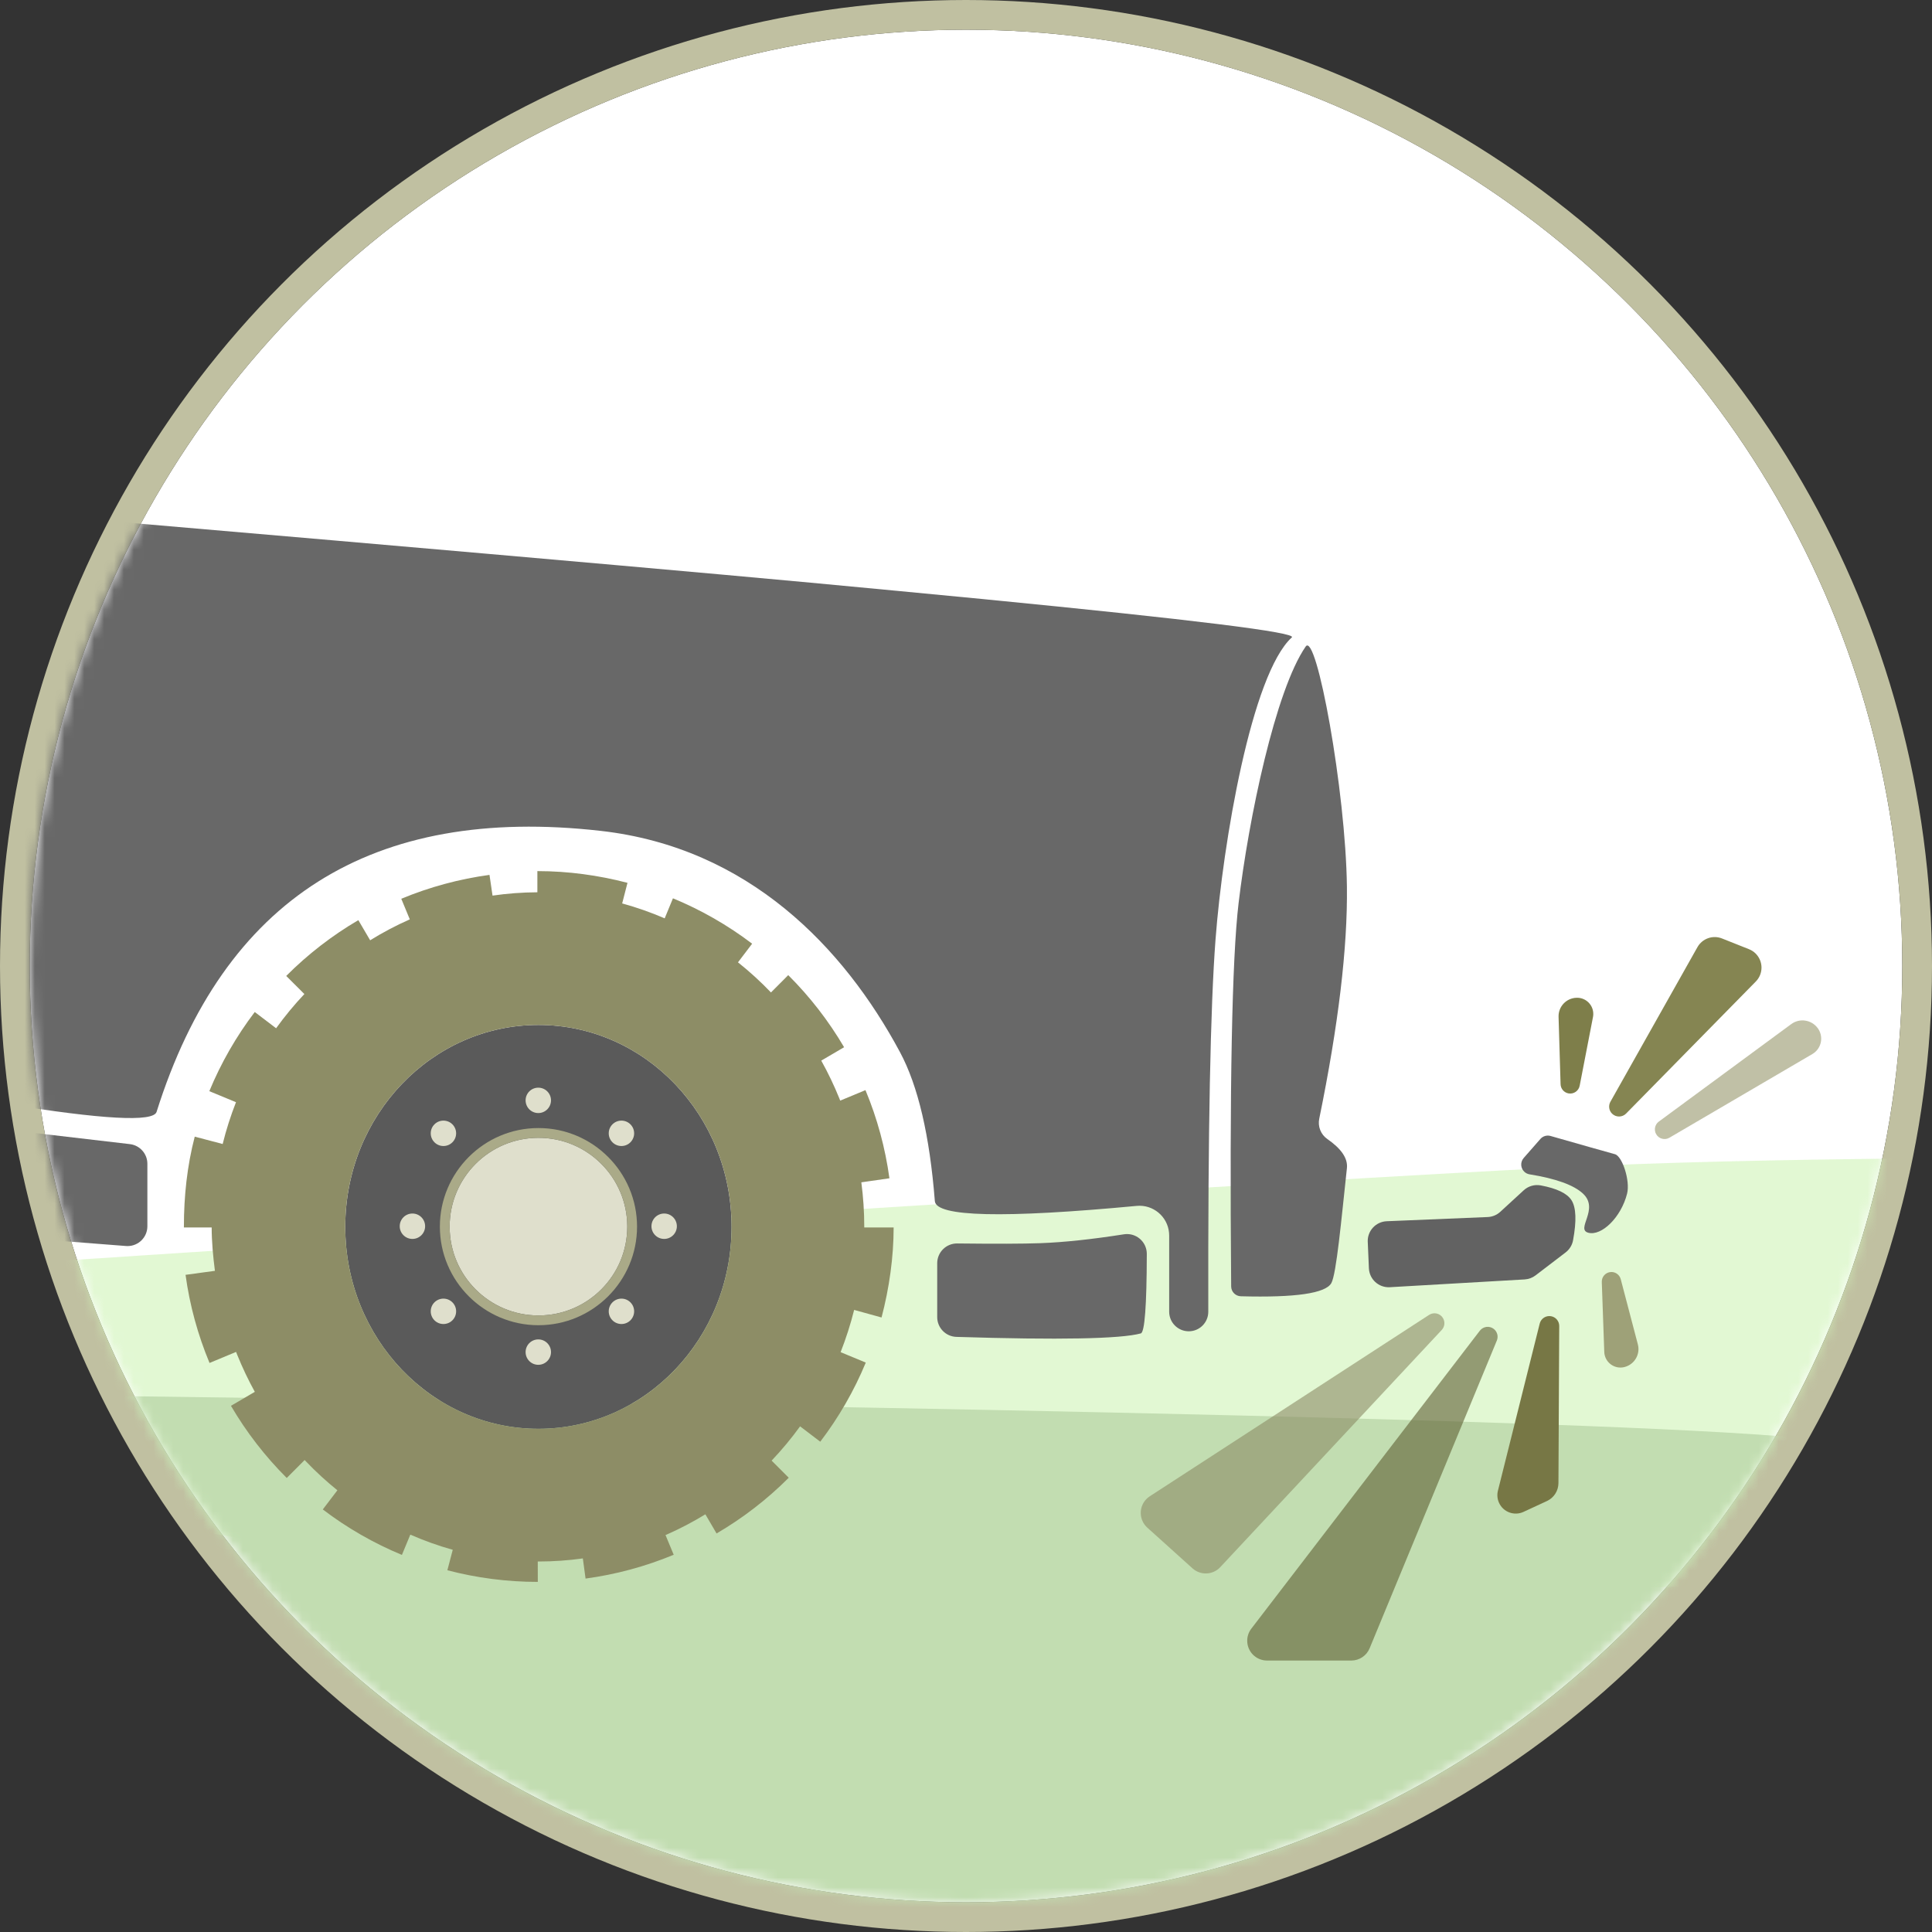
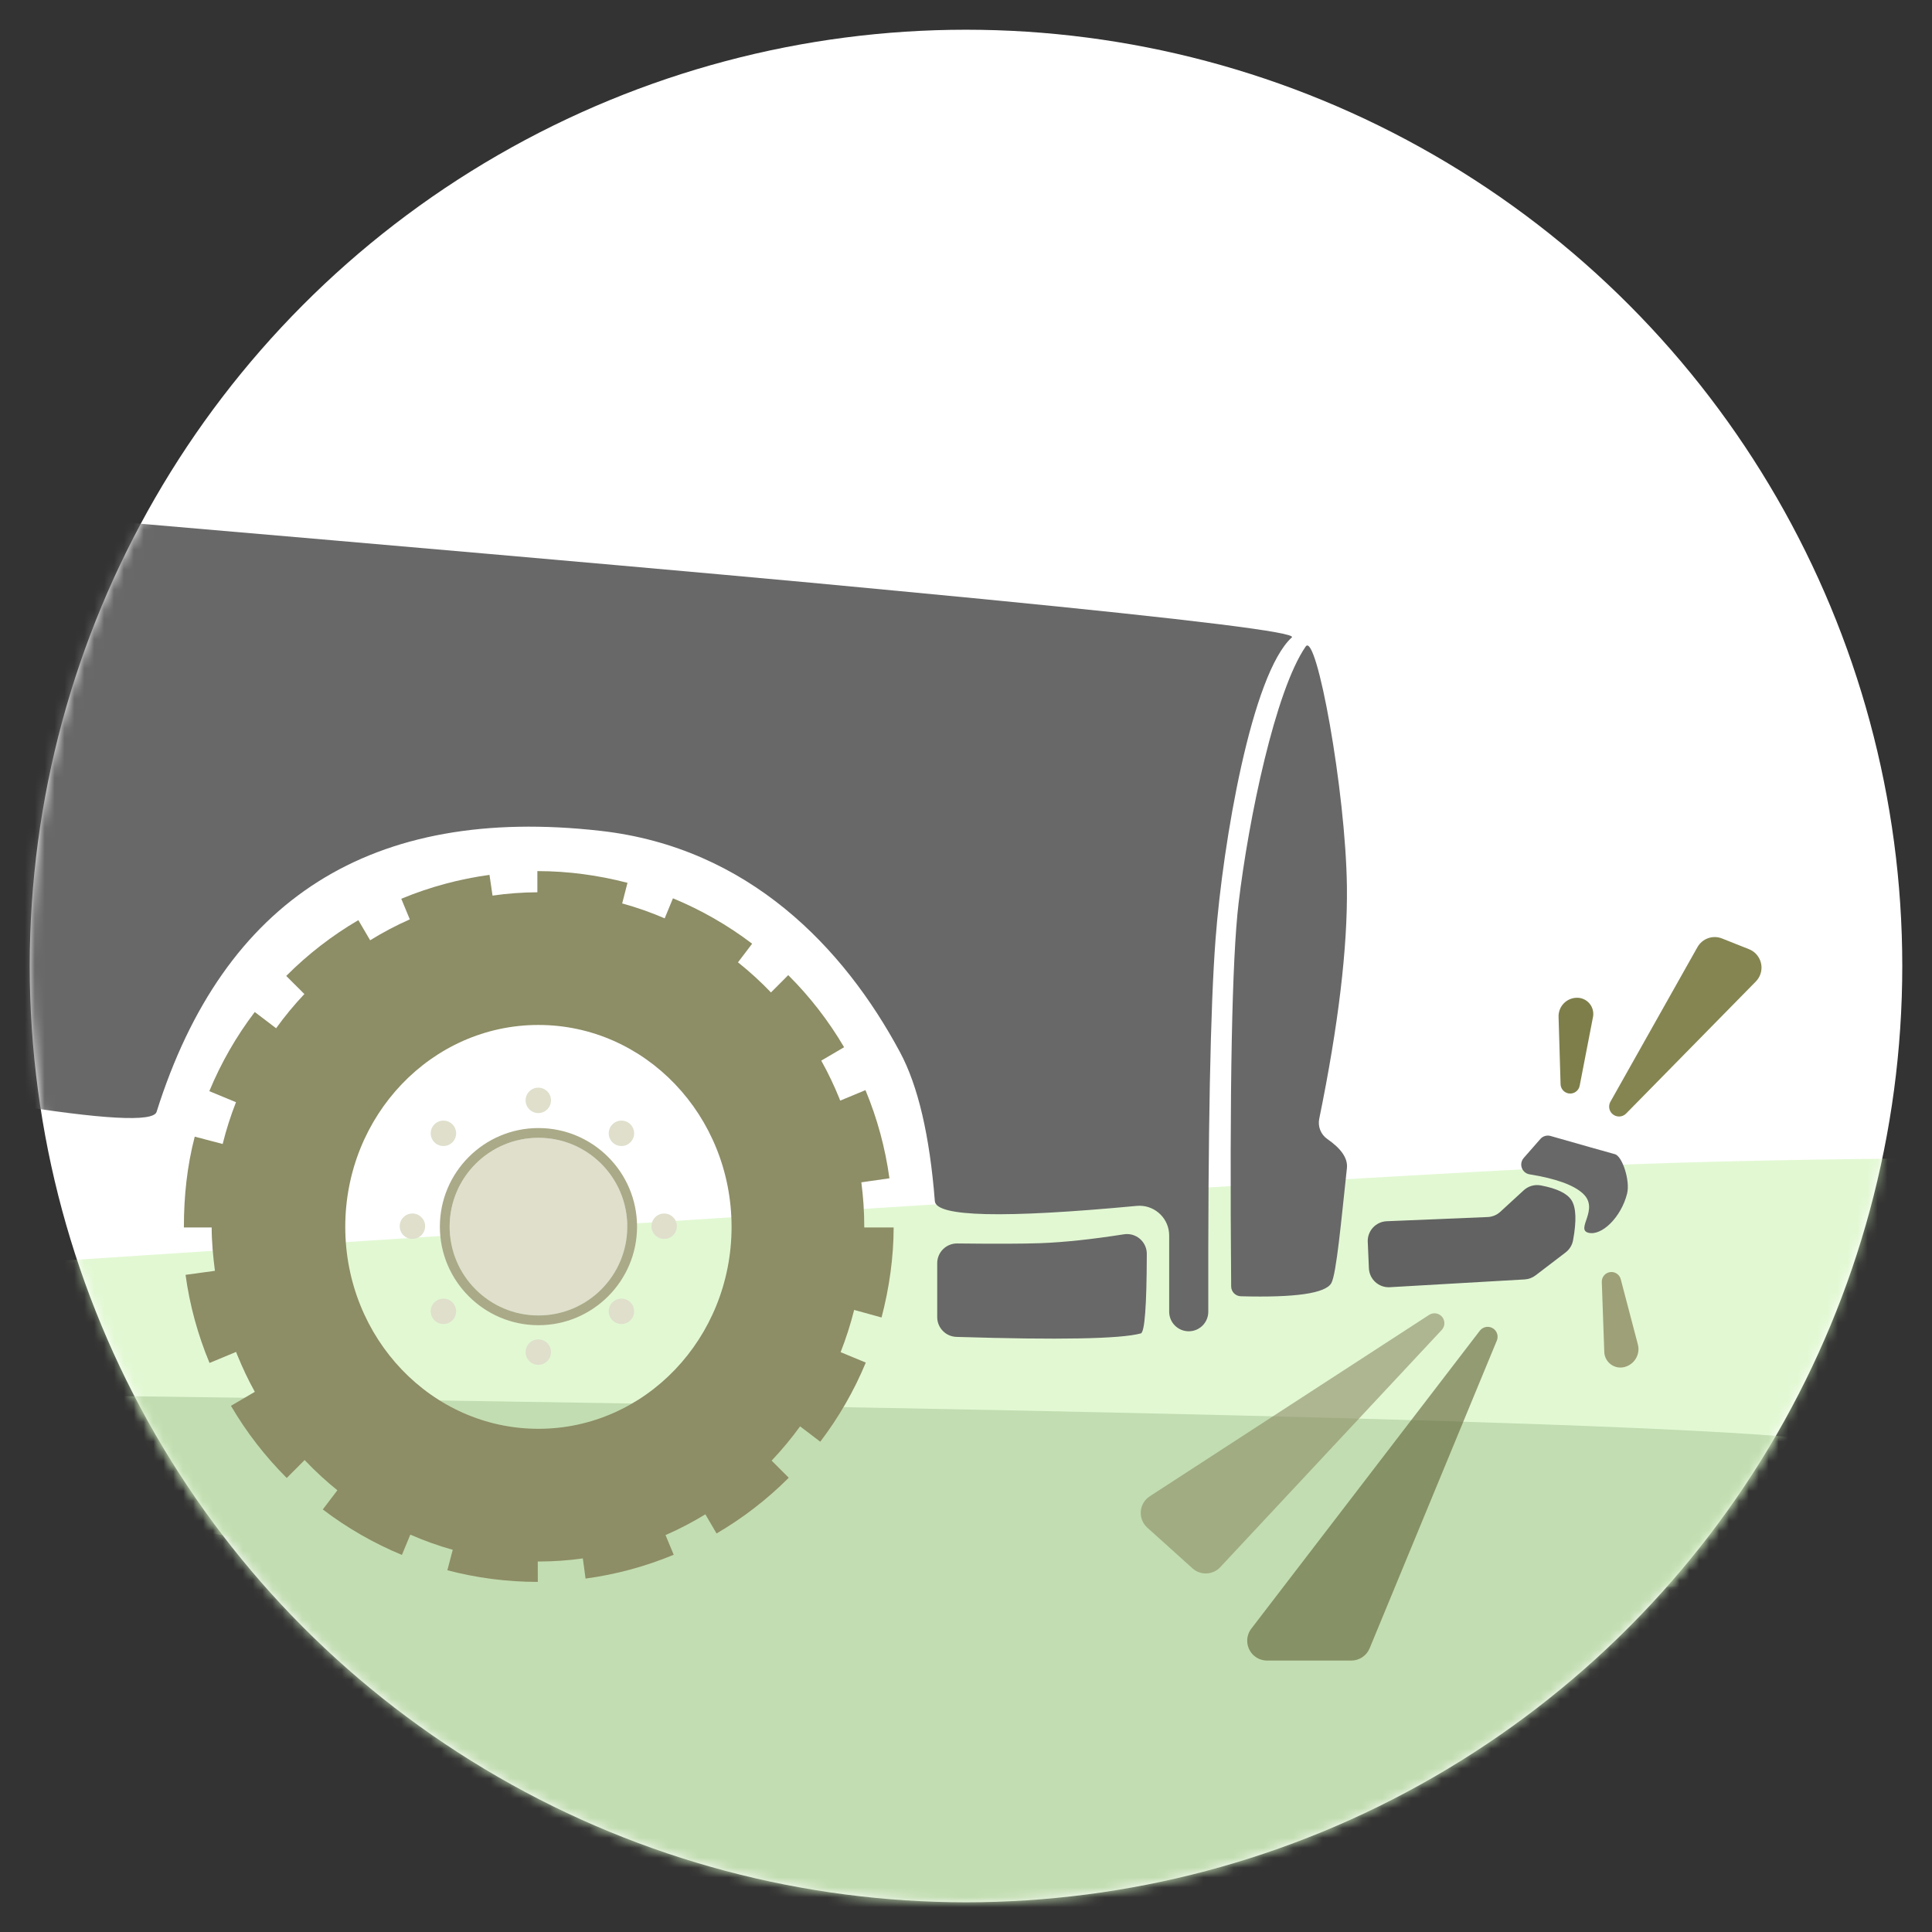
<svg xmlns="http://www.w3.org/2000/svg" xmlns:xlink="http://www.w3.org/1999/xlink" width="195px" height="195px" viewBox="0 0 195 195" version="1.1">
  <rect x="0" y="0" width="195" height="195" fill="#333333" stroke="none" />
  <title>drawing copy</title>
  <desc>Created with Sketch.</desc>
  <defs>
    <circle id="path-1" cx="94.5" cy="94.5" r="94.5" />
  </defs>
  <g id="Penergetic-G_MoA" stroke="none" stroke-width="1" fill="none" fill-rule="evenodd" transform="translate(-277, -864)">
    <g id="Penergetic-G" transform="translate(107, 115)">
      <g id="bubbles">
        <g id="converts" transform="translate(173, 752)">
          <g id="drawing-copy">
            <mask id="mask-2" fill="white">
              <use xlink:href="#path-1" />
            </mask>
            <g id="Mask">
              <use fill="#FFFFFF" fill-rule="evenodd" xlink:href="#path-1" />
-               <circle stroke="#C0C0A1" stroke-width="3" cx="94.5" cy="94.5" r="96" />
            </g>
            <path d="M348.196,150.302 L279.249,114.651 C279.249,114.651 199.81,112.837 158.289,114.651 C116.768,116.465 -104.356,131.407 -104.356,131.407 L72,160.676 L348.196,150.302 Z" id="Path-5" fill-opacity="0.624" fill="#D0F4B8" mask="url(#mask-2)" />
            <path d="M196.782,161.193 C196.782,161.193 133.666,205.418 102.422,205.094 C71.178,204.77 -112.923,136.653 -112.923,136.653 C-112.923,136.653 174.448,138.759 183.142,142.851 C196.872,149.312 196.782,161.193 196.782,161.193 Z" id="Path-4" fill="#C2DDB1" mask="url(#mask-2)" />
            <g id="Group-2" mask="url(#mask-2)">
              <g transform="translate(-51, 46)">
                <path d="M16.607,0.292 C7.944,5.066 2.724,12.917 0.947,23.843 C-0.795,34.55 -0.134,44.051 2.93,52.349 L2.93,52.349 C3.166,52.989 3.713,53.464 4.38,53.61 C43.336,62.114 63.144,65.32 63.803,63.226 C70.583,41.701 85.527,32.246 108.637,34.862 C123.555,36.551 133.183,46.648 138.843,57.205 C140.663,60.6 141.834,65.609 142.356,72.234 C142.481,73.819 149.271,73.979 162.726,72.713 L162.726,72.713 C164.375,72.558 165.838,73.769 165.993,75.419 C166.002,75.512 166.007,75.606 166.007,75.7 L166.007,83.392 C166.007,84.484 166.891,85.369 167.983,85.369 L167.983,85.369 C169.072,85.369 169.954,84.486 169.954,83.397 C169.954,83.396 169.954,83.395 169.954,83.393 C169.921,65.168 170.165,52.632 170.688,45.788 C171.434,36.008 174.325,19.039 178.386,15.333 C178.926,14.84 168.51,13.549 147.139,11.459 C144.489,11.199 132.926,10.1 129.826,9.812 C119.934,8.893 103.815,7.464 81.466,5.525 C69.91,4.522 48.668,2.697 17.743,0.051 L17.743,0.051 C17.349,0.017 16.953,0.101 16.607,0.292 Z" id="Path-23" fill="#686868" />
                <path d="M142.594,78.503 L142.594,83.935 C142.594,85.015 143.452,85.9 144.532,85.934 C154.895,86.256 161.098,86.139 163.142,85.584 C163.535,85.478 163.737,82.803 163.749,77.56 L163.749,77.56 C163.751,76.456 162.858,75.558 161.753,75.556 C161.648,75.556 161.543,75.564 161.439,75.58 C158.185,76.091 155.37,76.389 152.996,76.476 C151.243,76.54 148.451,76.549 144.618,76.504 L144.618,76.504 C143.513,76.49 142.607,77.375 142.594,78.48 C142.594,78.488 142.594,78.495 142.594,78.503 Z" id="Path-23" fill="#686868" />
                <path d="M202.254,80.88 L205.675,79.184 C206.119,78.963 206.466,78.586 206.647,78.124 C207.377,76.268 207.583,74.936 207.265,74.127 C206.964,73.364 206.045,72.677 204.506,72.066 L204.506,72.066 C203.92,71.833 203.258,71.89 202.721,72.221 L199.981,73.904 C199.578,74.151 199.101,74.248 198.634,74.177 L188.552,72.648 C187.46,72.482 186.441,73.233 186.275,74.325 C186.275,74.327 186.275,74.328 186.275,74.33 L185.88,76.967 C185.717,78.06 186.47,79.078 187.562,79.241 C187.572,79.242 187.581,79.244 187.59,79.245 L201.098,81.07 C201.493,81.123 201.896,81.057 202.254,80.88 Z" id="Path-26" fill="#626262" transform="translate(196.634, 76.506) rotate(-11) translate(-196.634, -76.506) " />
                <path d="M206.849,71.333 C207.377,73.589 204.187,73.883 205.09,74.916 C205.993,75.95 208.695,75.487 210.544,73.825 C211.536,72.933 212.251,70.429 211.75,69.846 C211.025,69.001 209.572,67.281 207.389,64.684 L207.389,64.685 C207.14,64.388 206.742,64.262 206.368,64.361 L203.896,65.013 C203.362,65.154 203.043,65.701 203.184,66.235 C203.232,66.417 203.33,66.581 203.467,66.71 C205.432,68.552 206.559,70.093 206.849,71.333 Z" id="Path-26" fill="#686868" transform="translate(207.532, 69.896) rotate(-34) translate(-207.532, -69.896) " />
                <path d="M181.152,63.922 C183.091,54.454 184.022,46.643 183.946,40.488 C183.826,30.815 180.868,14.684 179.784,16.256 C176.73,20.68 174.03,33.588 173.012,42.162 C172.344,47.789 172.095,60.683 172.264,80.842 L172.264,80.842 C172.269,81.381 172.699,81.819 173.237,81.834 C178.752,81.983 181.798,81.54 182.375,80.503 C182.887,79.584 183.38,74.125 183.946,68.901 C184.051,67.927 183.394,66.949 181.975,65.968 L181.975,65.968 C181.315,65.512 180.992,64.707 181.152,63.922 Z" id="Path-24" fill="#686868" />
                <g id="Group" stroke-width="1" fill="none" transform="translate(66.532, 38.757)">
-                   <path d="M55.306,36.074 C55.306,47.33 46.578,56.455 35.811,56.455 C25.044,56.455 16.316,47.33 16.316,36.074 C16.316,24.818 25.044,15.693 35.811,15.693 C46.578,15.693 55.306,24.818 55.306,36.074" id="Fill-485" fill="#5A5A5A" />
                  <path d="M35.811,56.455 C25.044,56.455 16.316,47.33 16.316,36.074 C16.316,24.818 25.044,15.693 35.811,15.693 C46.578,15.693 55.306,24.818 55.306,36.074 C55.306,47.33 46.578,56.455 35.811,56.455 Z M68.404,31.577 L71.24,31.17 C70.82,28.113 70.008,25.115 68.821,22.271 L66.271,23.33 C66.244,23.261 66.219,23.189 66.19,23.12 C65.656,21.799 65.044,20.523 64.359,19.293 L66.664,17.941 C65.107,15.289 63.21,12.839 61.026,10.664 L59.284,12.413 C59.28,12.411 59.277,12.408 59.275,12.405 C58.229,11.312 57.12,10.301 55.954,9.373 L57.383,7.492 C54.924,5.626 52.236,4.085 49.39,2.911 L48.556,4.934 C47.153,4.328 45.721,3.826 44.265,3.428 L44.801,1.348 C41.854,0.581 38.802,0.165 35.732,0.165 L35.706,0.165 L35.706,2.302 C34.159,2.31 32.656,2.424 31.18,2.639 L30.873,0.546 C27.816,0.962 24.814,1.773 21.97,2.958 L22.83,5.036 C22.825,5.04 22.815,5.043 22.808,5.045 C21.43,5.656 20.1,6.358 18.828,7.147 L17.636,5.114 C14.982,6.668 12.532,8.564 10.357,10.746 L12.188,12.574 C11.159,13.665 10.207,14.817 9.337,16.026 L7.18,14.387 C5.313,16.845 3.771,19.533 2.595,22.377 L5.287,23.49 C4.746,24.87 4.296,26.278 3.942,27.709 L1.123,26.967 C0.353,29.92 0.029,32.977 0.029,36.056 L0.029,36.133 L2.832,36.133 C2.832,36.133 2.832,36.071 2.832,36.074 C2.832,37.568 2.973,39.047 3.16,40.51 L0.196,40.914 C0.611,43.971 1.432,46.964 2.616,49.808 L5.295,48.695 C5.339,48.808 5.384,48.92 5.429,49.031 C5.945,50.304 6.532,51.536 7.187,52.724 L4.78,54.135 C6.332,56.789 8.228,59.24 10.409,61.417 L12.217,59.604 C12.26,59.651 12.304,59.698 12.348,59.744 C13.348,60.791 14.409,61.763 15.521,62.66 L14.048,64.594 C16.504,66.462 19.192,68.007 22.034,69.183 L22.882,67.135 C24.282,67.75 25.711,68.26 27.165,68.666 L26.622,70.731 C29.582,71.507 32.646,71.906 35.732,71.906 L35.75,71.906 L35.745,69.845 C35.767,69.845 35.789,69.848 35.811,69.848 C37.323,69.848 38.819,69.742 40.295,69.536 L40.57,71.571 C43.627,71.158 46.62,70.349 49.466,69.168 L48.64,67.179 C48.699,67.154 48.757,67.129 48.816,67.103 C50.148,66.514 51.43,65.839 52.662,65.084 L53.792,67.018 C56.448,65.467 58.899,63.575 61.078,61.394 L59.349,59.665 C60.387,58.572 61.345,57.418 62.223,56.206 L64.258,57.756 C66.128,55.301 67.674,52.615 68.853,49.771 L66.313,48.719 C66.86,47.324 67.317,45.9 67.678,44.455 L70.444,45.219 C71.223,42.255 71.663,39.13 71.665,36.133 L68.7,36.133 C68.698,34.489 68.599,33.066 68.404,31.577 Z" id="Fill-486" fill="#8D8D66" />
                  <path d="M71.665,36.056 C71.665,36.062 71.665,36.069 71.665,36.075 L71.665,36.056" id="Fill-487" fill="#212220" />
                  <path d="M44.78,36.049 C44.78,41 40.766,45.014 35.816,45.014 C30.865,45.014 26.851,41 26.851,36.049 C26.851,31.098 30.865,27.084 35.816,27.084 C40.766,27.084 44.78,31.098 44.78,36.049" id="Fill-488" fill="#DFDFCC" />
                  <path d="M35.816,26.099 C30.329,26.099 25.865,30.563 25.865,36.049 C25.865,41.535 30.329,45.999 35.816,45.999 C41.302,45.999 45.766,41.535 45.766,36.049 C45.766,30.563 41.302,26.099 35.816,26.099 Z M35.816,27.084 C40.766,27.084 44.78,31.098 44.78,36.049 C44.78,41 40.766,45.014 35.816,45.014 C30.865,45.014 26.851,41 26.851,36.049 C26.851,31.098 30.865,27.084 35.816,27.084 Z" id="Fill-489" fill="#AAAA88" />
                  <path d="M37.081,23.303 C37.081,24.012 36.507,24.586 35.799,24.586 C35.09,24.586 34.518,24.012 34.518,23.303 C34.518,22.595 35.09,22.023 35.799,22.023 C36.507,22.023 37.081,22.595 37.081,23.303" id="Fill-490" fill="#DFDFCC" />
                  <path d="M37.081,48.712 C37.081,49.421 36.507,49.995 35.799,49.995 C35.09,49.995 34.518,49.421 34.518,48.712 C34.518,48.005 35.09,47.431 35.799,47.431 C36.507,47.431 37.081,48.005 37.081,48.712" id="Fill-491" fill="#DFDFCC" />
                  <path d="M45.098,27.537 C44.597,28.038 43.787,28.038 43.285,27.537 C42.784,27.037 42.784,26.225 43.285,25.724 C43.787,25.224 44.597,25.224 45.098,25.724 C45.598,26.225 45.598,27.037 45.098,27.537" id="Fill-492" fill="#DFDFCC" />
                  <path d="M27.131,45.504 C26.631,46.004 25.818,46.004 25.318,45.504 C24.818,45.004 24.818,44.191 25.318,43.691 C25.818,43.191 26.631,43.191 27.131,43.691 C27.631,44.191 27.631,45.004 27.131,45.504" id="Fill-493" fill="#DFDFCC" />
                  <path d="M25.318,27.537 C25.818,28.038 26.631,28.038 27.131,27.537 C27.631,27.037 27.631,26.225 27.131,25.724 C26.631,25.224 25.818,25.224 25.318,25.724 C24.818,26.225 24.818,27.037 25.318,27.537" id="Fill-494" fill="#DFDFCC" />
                  <path d="M43.285,45.504 C43.787,46.004 44.597,46.004 45.098,45.504 C45.598,45.004 45.598,44.191 45.098,43.691 C44.597,43.191 43.787,43.191 43.285,43.691 C42.784,44.191 42.784,45.004 43.285,45.504" id="Fill-495" fill="#DFDFCC" />
                  <path d="M23.095,37.29 C23.802,37.29 24.376,36.717 24.376,36.009 C24.376,35.3 23.802,34.726 23.095,34.726 C22.387,34.726 21.813,35.3 21.813,36.009 C21.813,36.717 22.387,37.29 23.095,37.29" id="Fill-496" fill="#DFDFCC" />
                  <path d="M48.504,37.29 C49.211,37.29 49.785,36.717 49.785,36.009 C49.785,35.3 49.211,34.726 48.504,34.726 C47.796,34.726 47.221,35.3 47.221,36.009 C47.221,36.717 47.796,37.29 48.504,37.29" id="Fill-497" fill="#DFDFCC" />
                </g>
-                 <path d="M33.886,63.293 L61.107,66.478 C62.115,66.596 62.875,67.45 62.875,68.465 L62.875,74.768 C62.875,75.873 61.979,76.768 60.875,76.768 C60.823,76.768 60.771,76.766 60.72,76.762 L28.016,74.22 C26.914,74.135 26.091,73.173 26.177,72.071 C26.207,71.676 26.355,71.298 26.601,70.987 L32.084,64.041 C32.514,63.495 33.196,63.213 33.886,63.293 Z" id="Path-8" fill="#686868" />
              </g>
            </g>
            <path d="M158.032,98.159 L158.032,98.159 C158.857,98.523 159.231,99.487 158.867,100.312 C158.828,100.401 158.781,100.486 158.727,100.566 L154.78,106.426 C154.479,106.872 153.875,106.99 153.429,106.69 C153.052,106.435 152.901,105.954 153.066,105.53 L155.536,99.191 C155.911,98.229 156.994,97.753 157.956,98.128 C157.982,98.138 158.007,98.148 158.032,98.159 Z" id="Path-9" fill="#7E7E4A" mask="url(#mask-2)" transform="translate(156.003, 102.428) rotate(-23) translate(-156.003, -102.428) " />
            <path d="M162.061,126.079 L162.061,126.079 C162.886,126.443 163.26,127.407 162.896,128.232 C162.857,128.321 162.811,128.406 162.756,128.486 L158.809,134.346 C158.508,134.791 157.904,134.909 157.458,134.609 C157.081,134.355 156.93,133.873 157.096,133.449 L159.565,127.111 C159.94,126.149 161.024,125.673 161.985,126.048 C162.011,126.058 162.036,126.068 162.061,126.079 Z" id="Path-9" fill-opacity="0.876" fill="#96966C" mask="url(#mask-2)" transform="translate(160.032, 130.347) scale(-1, -1) rotate(-36) translate(-160.032, -130.347) " />
-             <path d="M176.543,97.509 L176.543,97.509 C177.449,97.909 177.86,98.967 177.46,99.873 C177.44,99.92 177.417,99.966 177.393,100.01 L169.374,114.684 C169.116,115.156 168.523,115.33 168.051,115.072 C167.613,114.832 167.426,114.301 167.618,113.84 L174.005,98.524 C174.411,97.548 175.532,97.087 176.507,97.494 C176.519,97.499 176.531,97.504 176.543,97.509 Z" id="Path-9" fill-opacity="0.876" fill="#96966C" opacity="0.829" mask="url(#mask-2)" transform="translate(172.578, 106.269) rotate(31) translate(-172.578, -106.269) " />
            <path d="M170.651,91.659 L173.392,92.694 C174.426,93.084 174.947,94.238 174.557,95.272 C174.463,95.521 174.32,95.748 174.137,95.941 L161.279,109.496 C160.899,109.897 160.266,109.914 159.865,109.534 C159.538,109.223 159.459,108.731 159.674,108.333 L168.184,92.579 C168.66,91.698 169.714,91.305 170.651,91.659 Z" id="Path-9" fill="#858552" mask="url(#mask-2)" transform="translate(167.12, 100.669) rotate(1) translate(-167.12, -100.669) " />
            <g id="Group-3" mask="url(#mask-2)">
              <g transform="translate(135.909, 144.366) rotate(186) translate(-135.909, -144.366) translate(111.409, 121.866)" id="Path-9">
-                 <path d="M11.008,19.924 L13.612,19.749 C14.635,19.681 15.52,20.454 15.588,21.477 C15.617,21.9 15.5,22.32 15.256,22.667 L5.271,36.907 C4.954,37.359 4.331,37.469 3.878,37.152 C3.501,36.887 3.353,36.399 3.521,35.97 L9.278,21.194 C9.56,20.471 10.234,19.976 11.008,19.924 Z" fill="#777745" transform="translate(9.522, 28.539) rotate(-27) translate(-9.522, -28.539) " />
                <path d="M35.189,7.768 L41.173,9.152 C42.249,9.401 42.92,10.476 42.671,11.552 C42.632,11.722 42.57,11.886 42.488,12.04 L26.707,41.721 C26.448,42.209 25.842,42.394 25.355,42.135 C24.949,41.919 24.742,41.455 24.854,41.009 L32.798,9.231 C33.063,8.173 34.126,7.522 35.189,7.768 Z" fill-opacity="0.606" fill="#8D8D66" transform="translate(33.773, 24.984) rotate(23) translate(-33.773, -24.984) " />
                <path d="M24.593,2.109 L33.036,1.073 C34.132,0.938 35.13,1.718 35.264,2.814 C35.318,3.251 35.226,3.693 35.003,4.072 L15.775,36.733 C15.495,37.209 14.882,37.367 14.406,37.087 C14.016,36.858 13.829,36.395 13.949,35.959 L22.909,3.561 C23.125,2.781 23.789,2.208 24.593,2.109 Z" fill-opacity="0.606" fill="#606036" transform="translate(24.596, 19.142) rotate(1) translate(-24.596, -19.142) " />
              </g>
            </g>
          </g>
        </g>
      </g>
    </g>
  </g>
</svg>